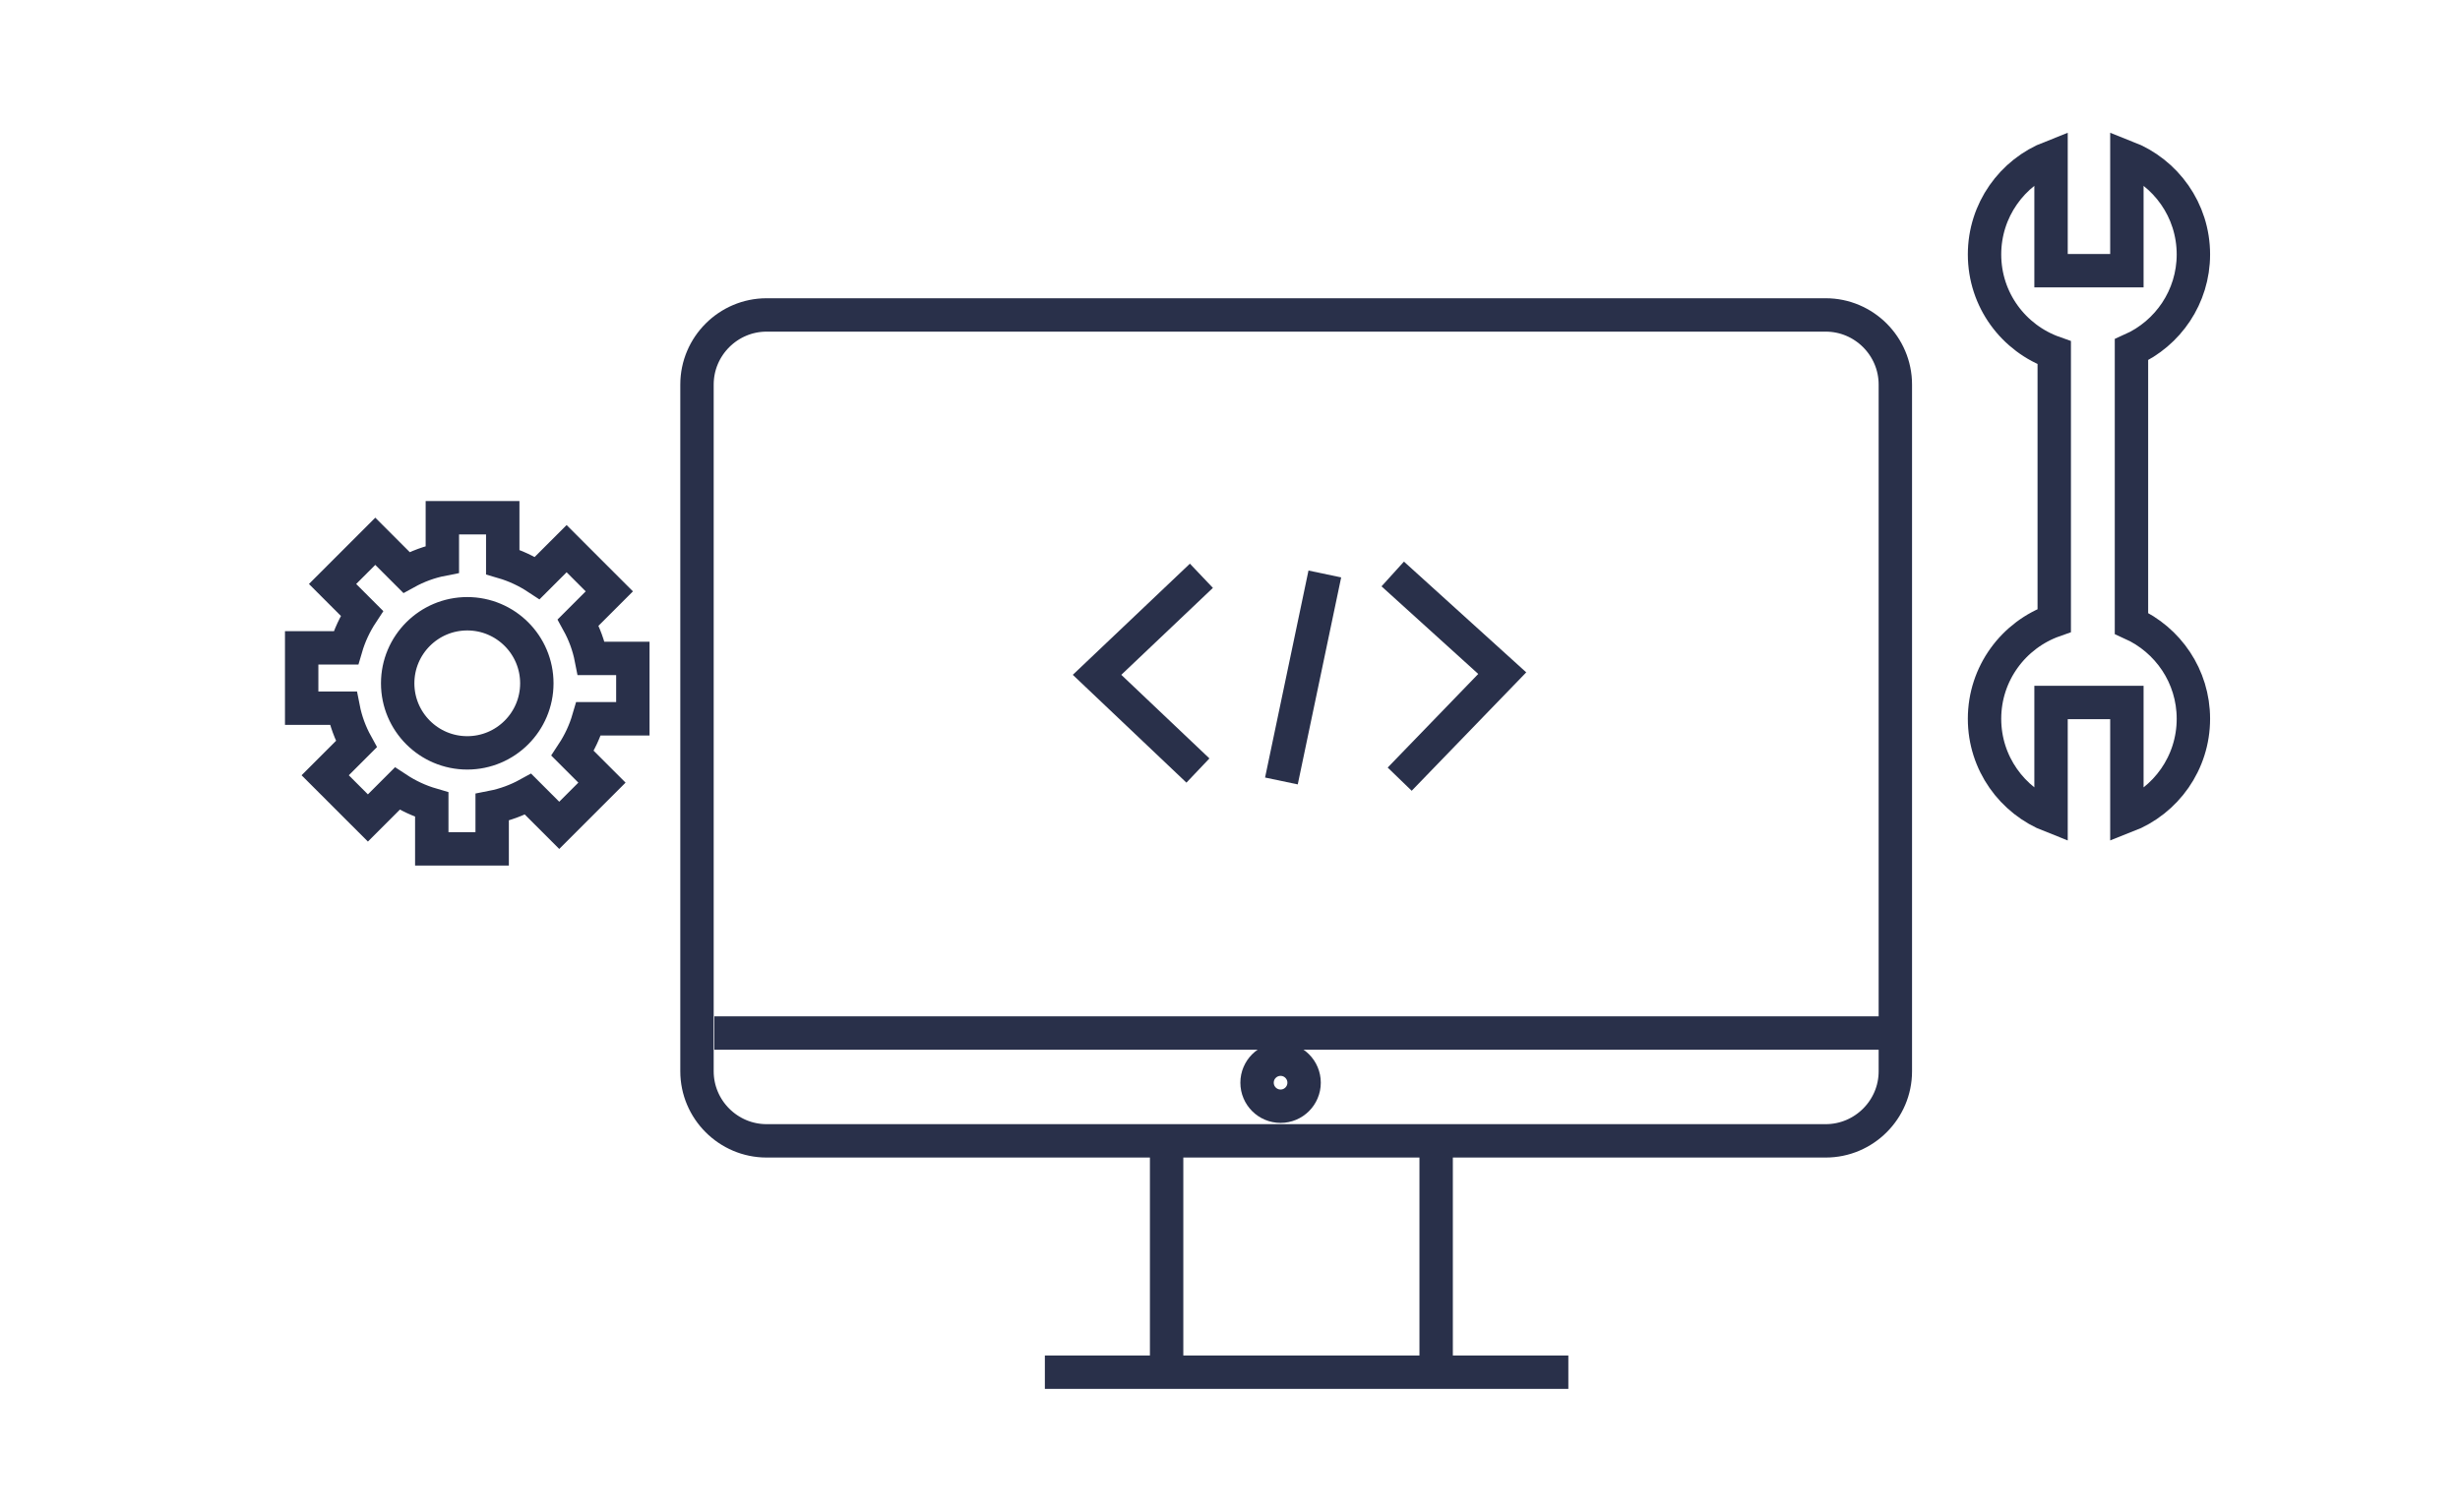
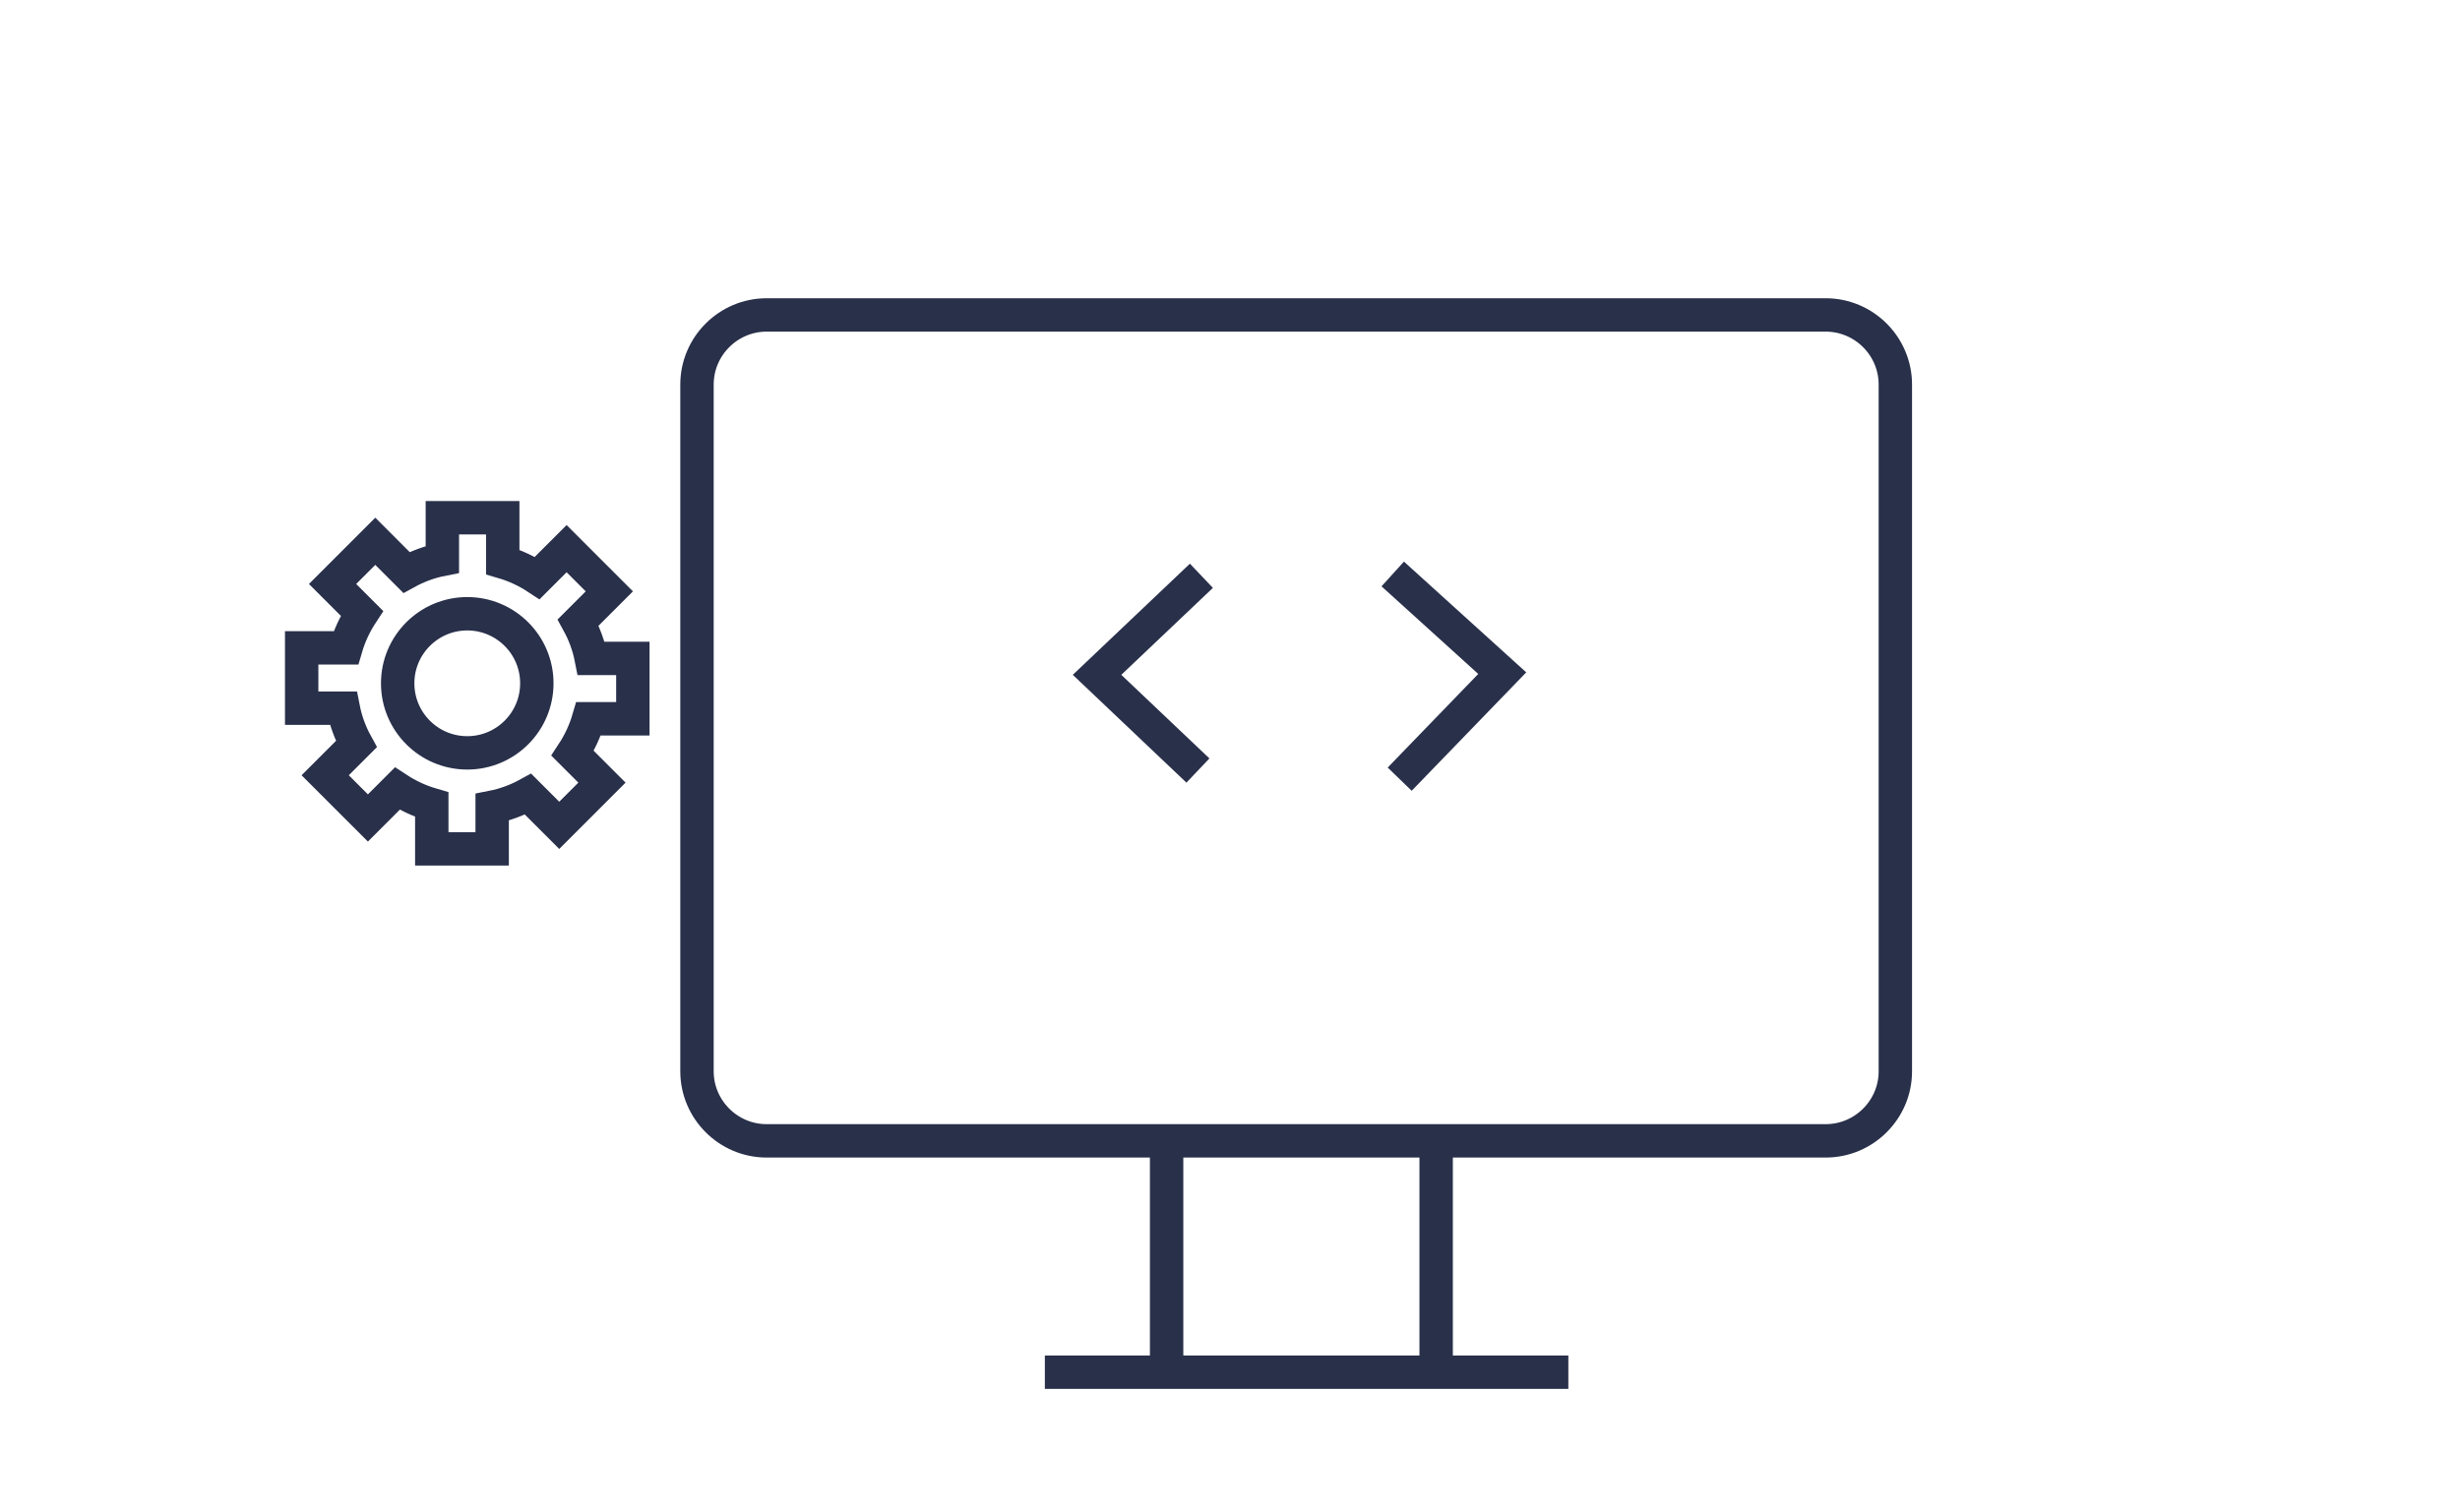
<svg xmlns="http://www.w3.org/2000/svg" id="Layer_1" x="0px" y="0px" viewBox="0 0 176.79 108.71" style="enable-background:new 0 0 176.79 108.71;" xml:space="preserve">
  <style type="text/css">	.st0{fill:none;stroke:#29304A;stroke-width:2.4;stroke-miterlimit:10;}</style>
  <g id="Layer_1_00000163780033563545876750000003192405686584951962_">
    <g>
      <path id="XMLID_526_" class="st0" d="M131.21,82.01H55.09c-2.75,0-5-2.25-5-5V27.64c0-2.75,2.25-5,5-5h76.12c2.75,0,5,2.25,5,5   v49.38C136.21,79.76,133.96,82.01,131.21,82.01z" />
-       <line id="XMLID_523_" class="st0" x1="51.34" y1="74.26" x2="135.34" y2="74.26" />
      <polyline id="XMLID_520_" class="st0" points="86.34,41.39 78.84,48.51 86.09,55.39   " />
-       <line id="XMLID_517_" class="st0" x1="95.21" y1="41.26" x2="92.09" y2="56.14" />
      <polyline id="XMLID_514_" class="st0" points="100.09,41.26 107.96,48.39 100.59,56.01   " />
      <line id="XMLID_511_" class="st0" x1="83.84" y1="82.14" x2="83.84" y2="98.26" />
      <line id="XMLID_508_" class="st0" x1="103.21" y1="81.76" x2="103.21" y2="97.89" />
      <line id="XMLID_505_" class="st0" x1="75.09" y1="98.64" x2="112.71" y2="98.64" />
-       <circle id="XMLID_502_" class="st0" cx="92.03" cy="77.83" r="1.69" />
-       <path id="XMLID_495_" class="st0" d="M153.18,44.81V25.14c2.62-1.17,4.45-3.8,4.45-6.85c0-3.19-1.99-5.9-4.78-6.99v8.16h-5.45   V11.3c-2.8,1.09-4.78,3.81-4.78,6.99c0,3.27,2.09,6.04,5.01,7.07V44.6c-2.92,1.03-5.01,3.81-5.01,7.07c0,3.19,1.99,5.9,4.78,6.99   V50.5h5.45v8.16c2.8-1.09,4.78-3.81,4.78-6.99C157.63,48.61,155.8,45.99,153.18,44.81z" />
      <g id="XMLID_479_">
        <g>
          <g id="XMLID_00000049931970683553329230000008164504975554240946_">
            <g>
              <path class="st0" d="M45.48,51.67v-4.34h-2.99c-0.18-0.92-0.5-1.78-0.94-2.58l2.24-2.24l-3.07-3.07l-2.11,2.11       c-0.76-0.5-1.59-0.89-2.48-1.15v-3.18h-4.34v2.99c-0.92,0.18-1.78,0.5-2.58,0.94l-2.24-2.24l-3.07,3.07l2.11,2.11       c-0.5,0.76-0.89,1.59-1.15,2.48h-3.18v4.34h2.99c0.18,0.92,0.5,1.78,0.94,2.58l-2.24,2.24l3.07,3.07l2.11-2.11       c0.76,0.5,1.59,0.89,2.48,1.15v3.18h4.34v-2.99c0.92-0.18,1.78-0.5,2.58-0.94l2.24,2.24l3.07-3.07l-2.11-2.11       c0.5-0.76,0.89-1.59,1.15-2.48C42.3,51.67,45.48,51.67,45.48,51.67z M33.58,54.12c-2.76,0-5-2.24-5-5s2.24-5,5-5s5,2.24,5,5       C38.58,51.88,36.34,54.12,33.58,54.12z" />
            </g>
          </g>
        </g>
      </g>
    </g>
  </g>
</svg>